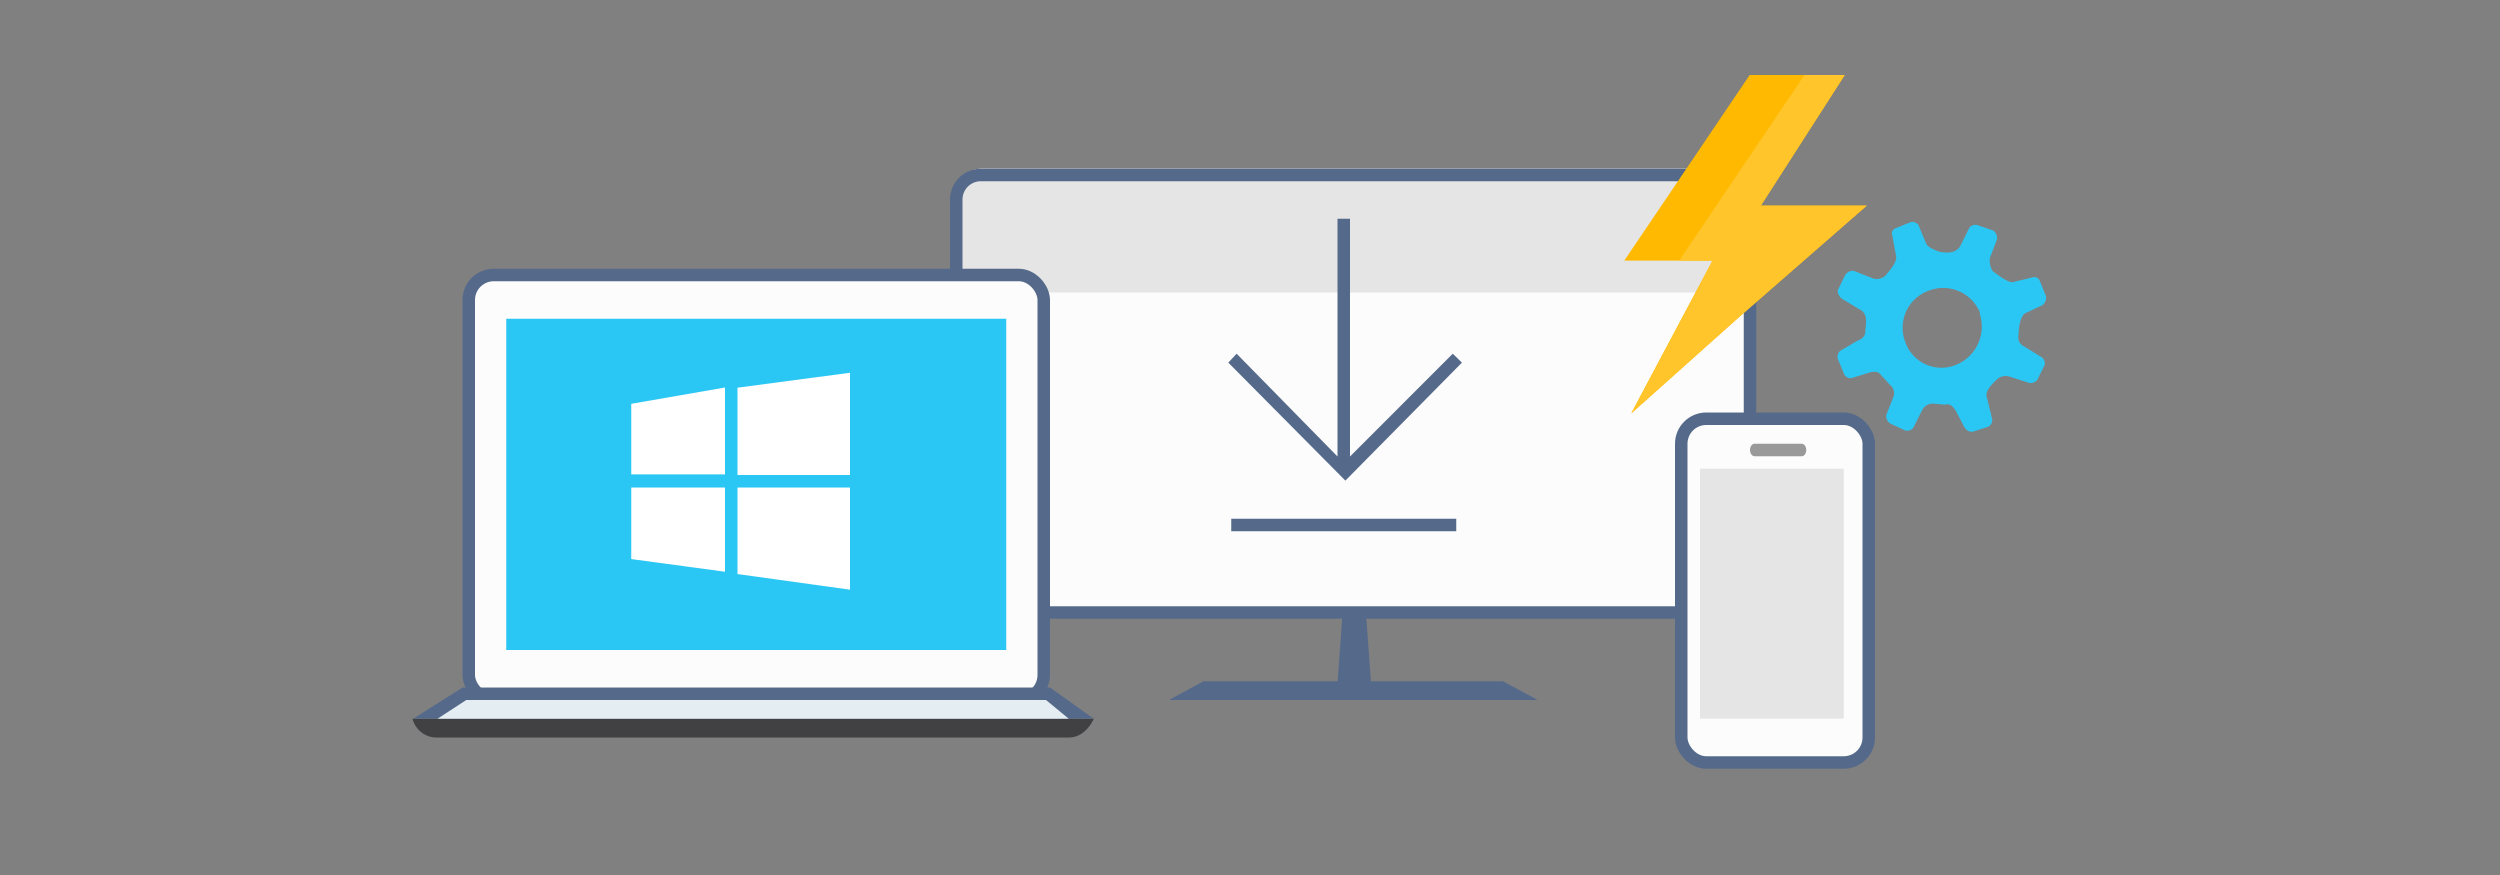
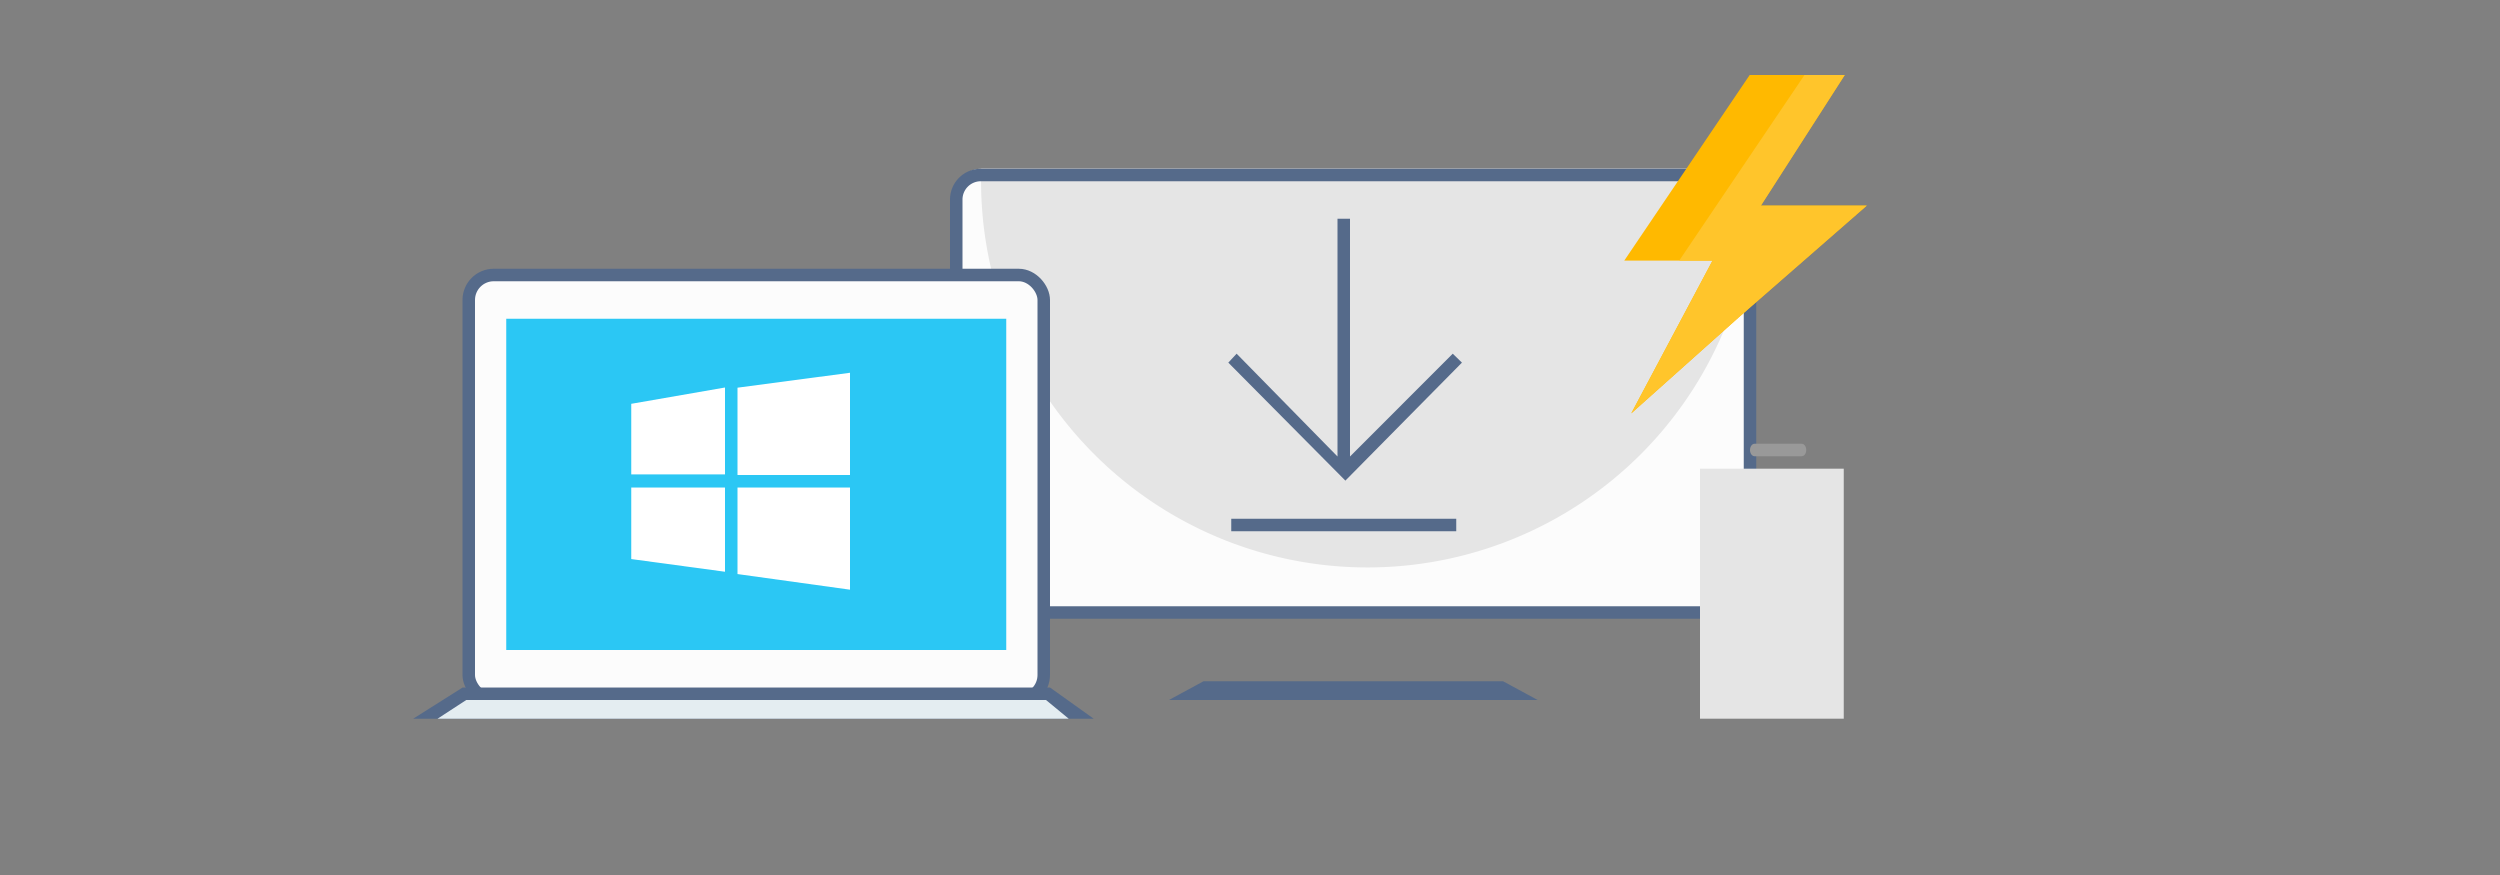
<svg xmlns="http://www.w3.org/2000/svg" viewBox="0 0 400 140">
  <rect x="0" y="0" width="400" height="140" fill="#808080" stroke="none" />
  <defs>
    <style>
      .cls-1 {
        fill: #556a8a;
      }

      .cls-2, .cls-5 {
        fill: #fcfcfc;
      }

      .cls-3 {
        fill: #e5e5e5;
      }

      .cls-4 {
        fill: none;
      }

      .cls-4, .cls-5 {
        stroke: #556a8a;
        stroke-miterlimit: 10;
        stroke-width: 2px;
      }

      .cls-6 {
        fill: #999;
      }

      .cls-7 {
        fill: #2bc7f4;
      }

      .cls-8 {
        fill: #414042;
      }

      .cls-9 {
        fill: #e4edf1;
      }

      .cls-10 {
        fill: #fff;
      }

      .cls-11 {
        fill: #ffb900;
      }

      .cls-12 {
        fill: #ffc52b;
      }
    </style>
  </defs>
  <title>bcs-partner-install-2</title>
  <g id="ICONS">
    <g>
      <g>
-         <polygon class="cls-1" points="219.53 111.62 213.84 111.62 214.79 98.33 218.58 98.33 219.53 111.62" />
        <polygon class="cls-1" points="240.49 109 192.56 109 187.03 112 246.03 112 240.49 109" />
      </g>
      <path class="cls-2" d="M280.6,30.92V97.4H153V30.92A4,4,0,0,1,157,27H276.64A4,4,0,0,1,280.6,30.92Z" />
-       <path class="cls-3" d="M280.6,30.92V46.8H153V30.92A4,4,0,0,1,157,27H276.64A4,4,0,0,1,280.6,30.92Z" />
+       <path class="cls-3" d="M280.6,30.92V46.8V30.92A4,4,0,0,1,157,27H276.64A4,4,0,0,1,280.6,30.92Z" />
      <path class="cls-4" d="M280,98V31.89A3.93,3.93,0,0,0,276.06,28H156.94A3.93,3.93,0,0,0,153,31.89V98Z" />
    </g>
    <g>
-       <rect class="cls-5" x="269" y="67" width="30" height="55" rx="4" ry="4" />
      <rect class="cls-3" x="272" y="74.99" width="23" height="40" />
      <path class="cls-6" d="M288.27,73h-7.54c-.4,0-.73-.45-.73-1s.33-1,.73-1h7.54c.4,0,.73.45.73,1S288.67,73,288.27,73Z" />
    </g>
    <rect class="cls-1" x="197" y="83" width="36" height="2" />
    <polygon class="cls-1" points="232.44 56.59 216 73.04 216 35 214 35 214 73.04 197.86 56.59 196.53 58.02 215.26 76.9 233.91 58.02 232.44 56.59" />
-     <path class="cls-7" d="M314.49,68.58a1.2,1.2,0,0,0,1.27.46l2.32-.75a1.2,1.2,0,0,0,.6-1.5l-.7-2.91c-.31-.74-.31-1.51,1.65-3.28a2.1,2.1,0,0,1,2-.31l3.13,1a1.41,1.41,0,0,0,1.2-.5l1.19-2.4a1.25,1.25,0,0,0-.71-1.37l-2.67-1.65a1.52,1.52,0,0,1-.81-1.73s0-3.09,1.2-3.58l2.59-1.21a1.49,1.49,0,0,0,.6-1.49l-1-2.46a.92.92,0,0,0-1.21-.49l-.06,0-2.92.71c-.76.29-2.86-1.42-3.29-1.7a3,3,0,0,1-.47-2.2l1.06-2.76a1.35,1.35,0,0,0-.58-1.59l-2.32-.79a1.2,1.2,0,0,0-1.46.36l-1.41,2.83c-.36.69-1.16,1.45-3.42,1,0,0-1.73-.57-2.07-1.26l-1.25-3a1.2,1.2,0,0,0-1.27-.46l-2.46,1a.92.92,0,0,0-.43,1.23v0l.57,3.14c.27,1.09-1.29,2.63-1.58,3.06a2,2,0,0,1-2.19.53l-3-1.18a1.46,1.46,0,0,0-1.37.71l-1.19,2.4a1.65,1.65,0,0,0,.71,1.37l2.72,1.65c1.54.71,1.05,2.32,1,3.42,0,.59-.1,1.2-1.33,1.67L294.5,56.1a1.2,1.2,0,0,0-.46,1.27l1,2.46a1.2,1.2,0,0,0,1.13.69l3-.93c1.09-.27,1.55,0,1.86.52a16.77,16.77,0,0,1,1.3,1.42,1.68,1.68,0,0,1,.64,1.91l-1.18,3a1.45,1.45,0,0,0,.71,1.36l2.17,1a1.2,1.2,0,0,0,1.46-.36l1.43-2.85a1.9,1.9,0,0,1,1.86-1l1.77.15c.73-.17,1.2.1,1.8,1.1l1.43,2.74m2.3-18.47A6.59,6.59,0,0,1,313,58.36a6.12,6.12,0,0,1-8-3.23q-.12-.27-.21-.56a6.29,6.29,0,0,1,3.65-8,6.37,6.37,0,0,1,8.34,3.4l.06.15" />
    <g>
      <rect class="cls-5" x="75" y="44" width="92" height="68" rx="4" ry="4" />
-       <path class="cls-8" d="M171,118H70.18A4,4,0,0,1,66,115H175S173.79,118,171,118Z" />
      <polygon class="cls-1" points="66.1 115 74.02 110 168 110 175 115 66.1 115" />
      <polygon class="cls-9" points="70 115 74.6 112 167.36 112 171 115 70 115" />
      <rect class="cls-7" x="81" y="51" width="80" height="53" />
      <polygon class="cls-10" points="116 75.9 116 62 101 64.61 101 75.9 116 75.9" />
      <polygon class="cls-10" points="118 76 136 76 136 59.64 118 62.03 118 76" />
      <polygon class="cls-10" points="118 78 118 91.85 136 94.35 136 78 118 78" />
      <polygon class="cls-10" points="116 78 101 78 101 89.45 116 91.48 116 78" />
    </g>
    <g>
      <path class="cls-11" d="M281.74,32.9,295.16,12H279.95L259.88,41.7H274L261,66.14,278.17,50.8l20.51-17.9Z" />
      <path class="cls-12" d="M281.74,32.9,295.16,12h-6.44L268.67,41.7H274L261,66.14,278.17,50.8l20.51-17.9Z" />
    </g>
  </g>
</svg>